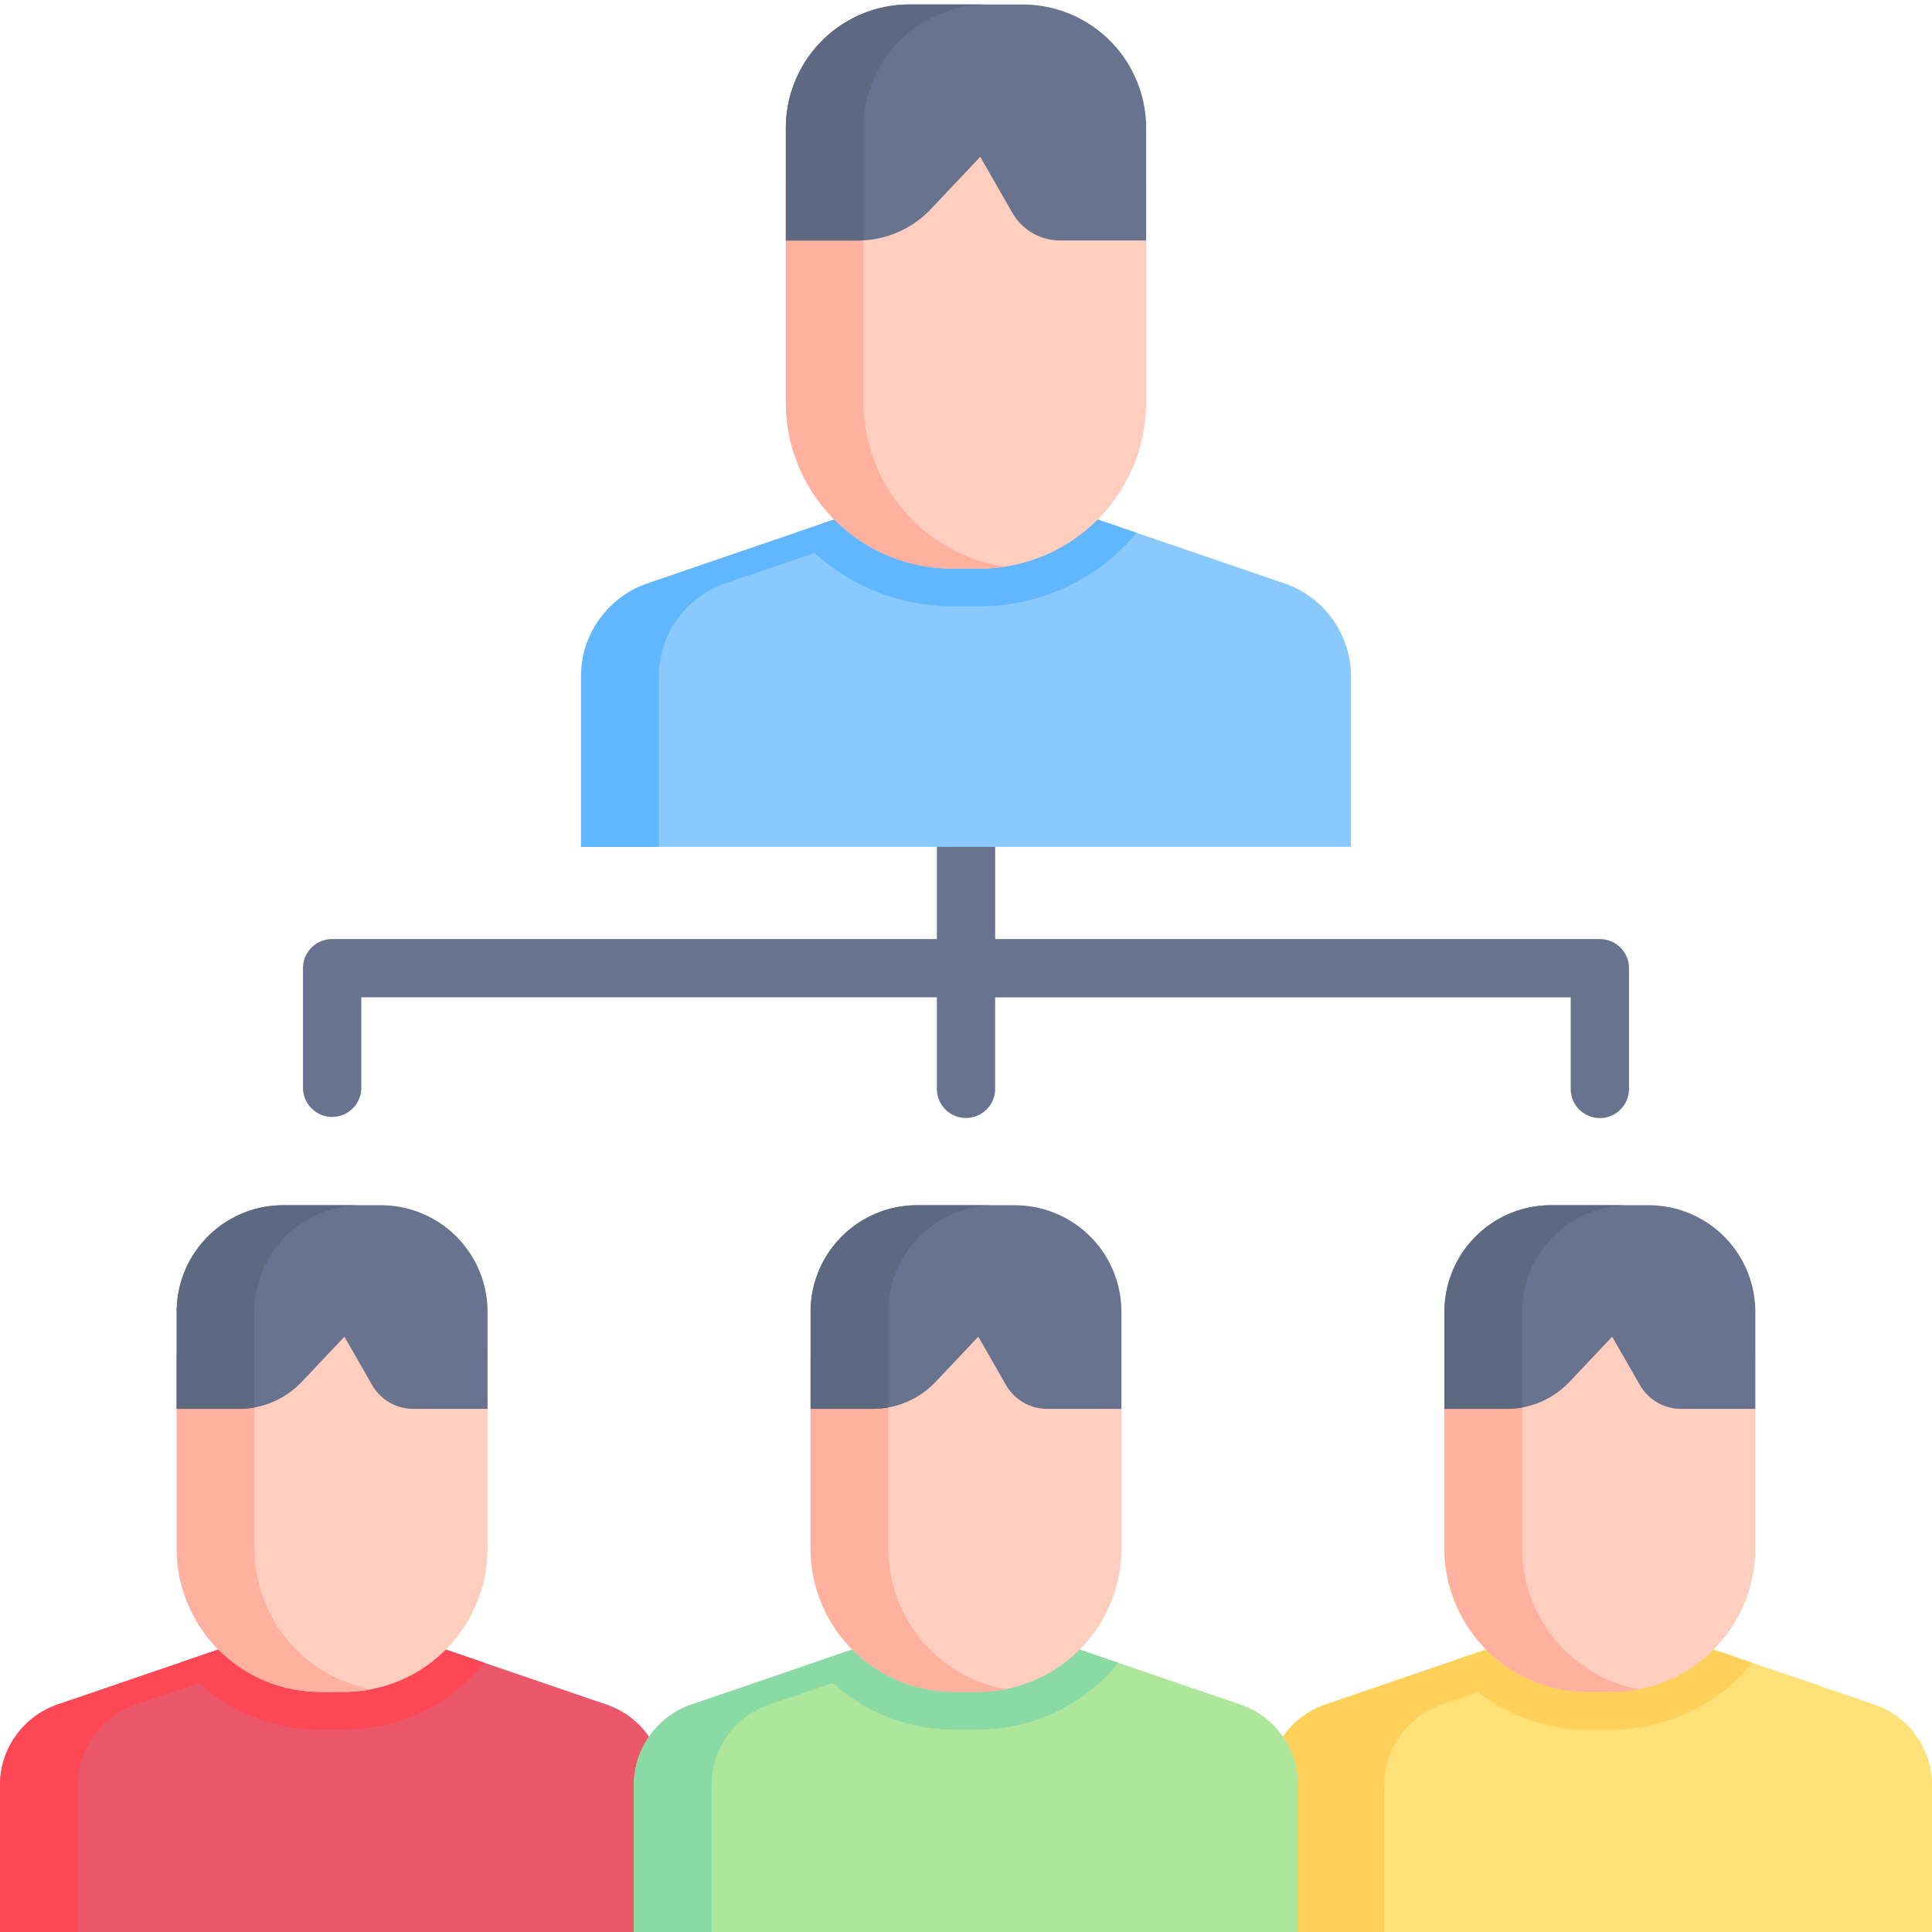
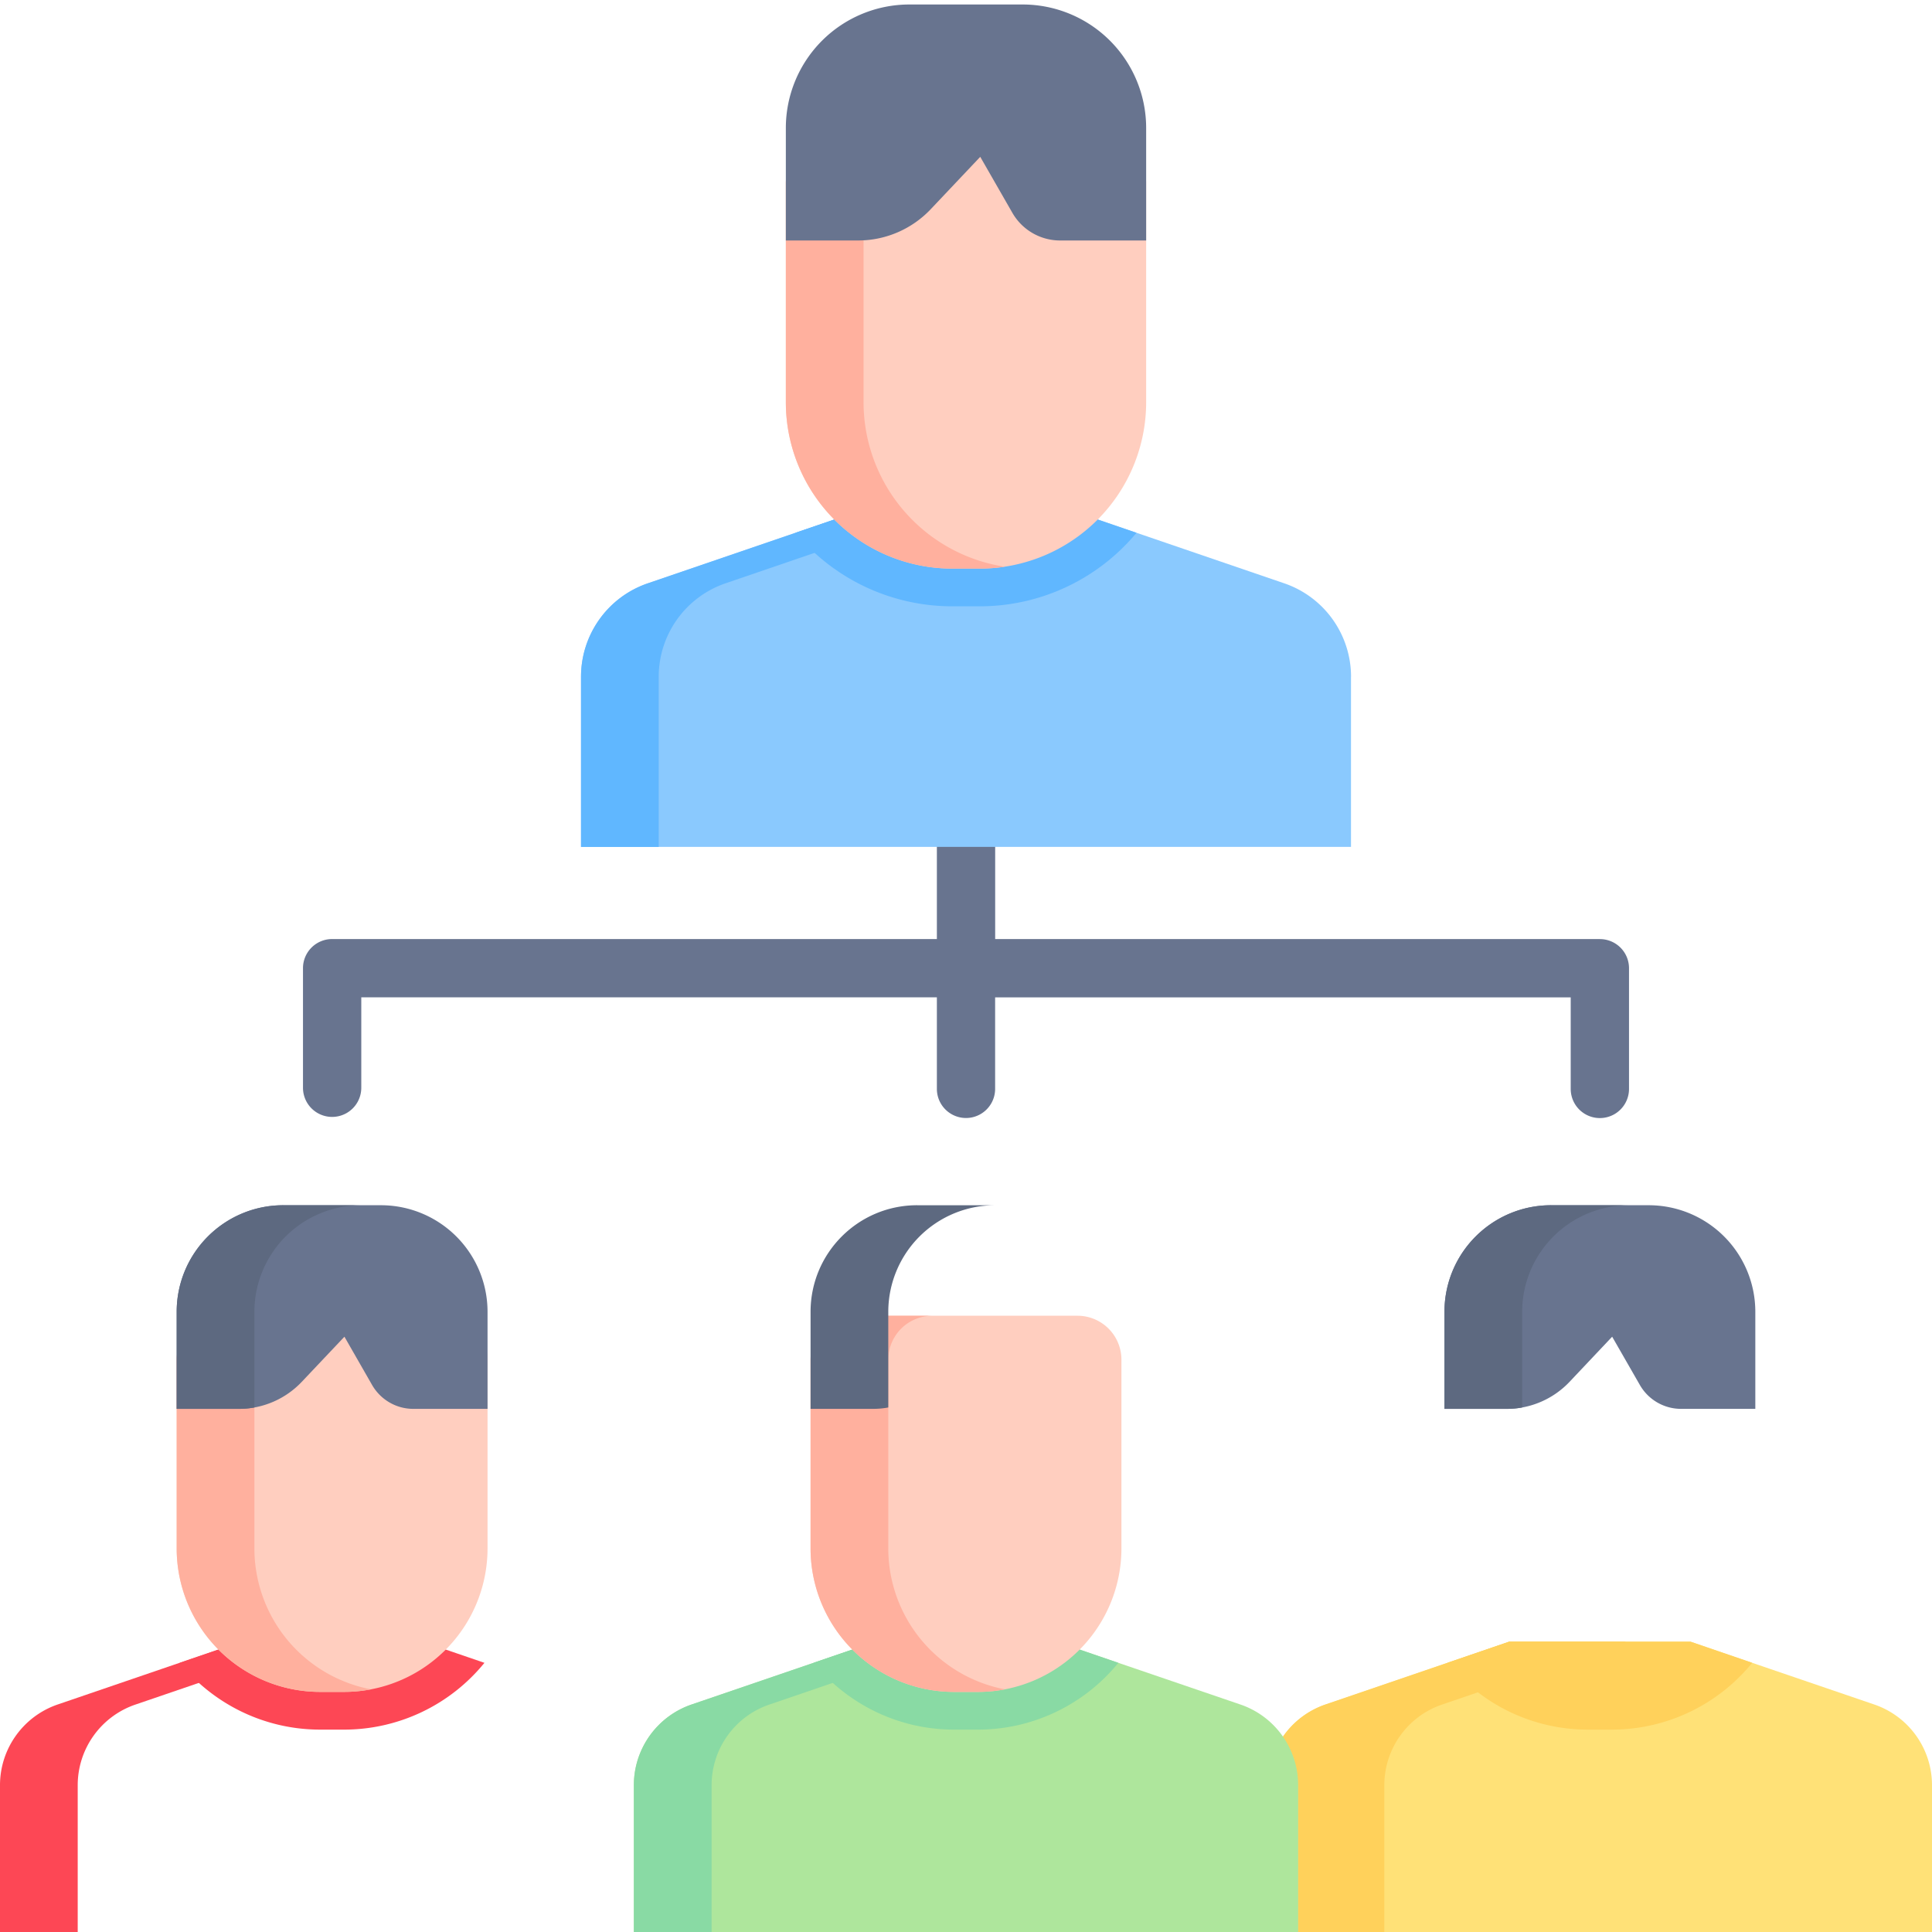
<svg xmlns="http://www.w3.org/2000/svg" width="40" height="40" viewBox="0 0 40 40">
  <g fill="none" fill-rule="evenodd">
    <path d="M0 0h40v40H0z" />
    <g fill-rule="nonzero">
      <path fill="#68748F" d="M33.124 19.442h-12.52v-1.884a.603.603 0 1 0-1.207 0v1.884H6.877a.603.603 0 0 0-.604.603v2.476a.603.603 0 1 0 1.207 0v-1.872h11.917v1.895a.603.603 0 1 0 1.206 0V20.65H32.52v1.895a.603.603 0 1 0 1.207 0v-2.499a.603.603 0 0 0-.603-.603Z" />
      <path fill="#8AC9FE" d="M27.971 14.012v3.522H12.03v-3.522c0-.875.555-1.653 1.383-1.935l3.058-1.046 1.356-.464h4.348l1.356.464 3.058 1.046a2.045 2.045 0 0 1 1.383 1.935Z" />
      <path fill="#60B7FF" d="m19.435 10.567-4.414 1.51a2.044 2.044 0 0 0-1.383 1.935v3.523h-1.609v-3.523c0-.875.556-1.653 1.383-1.935l4.414-1.51h1.61Z" />
      <path fill="#FFE177" d="M40 36.96V40H26.248v-3.04c0-.754.479-1.424 1.193-1.669l2.529-.864 1.278-.438H35l1.278.438 2.53.864A1.765 1.765 0 0 1 40 36.961Z" />
      <path fill="#FFD15B" d="m33.662 33.99-3.808 1.302a1.764 1.764 0 0 0-1.193 1.67V40h-2.413V36.96c0-.754.48-1.425 1.192-1.67l3.809-1.302h2.413Z" />
-       <path fill="#EA576B" d="M13.752 36.96V40H0v-3.04c0-.754.48-1.424 1.193-1.669l2.53-.864L5 33.989h3.75l1.28.438 2.528.864a1.764 1.764 0 0 1 1.193 1.67Z" />
      <path fill="#FD4755" d="m6.61 33.99-3.808 1.302a1.764 1.764 0 0 0-1.193 1.67V40H0V36.96c0-.754.48-1.425 1.193-1.67l3.808-1.302H6.61Z" />
      <path fill="#FFD15B" d="M36.277 34.427a3.746 3.746 0 0 1-2.907 1.383h-.492c-1.172 0-2.22-.54-2.908-1.383l1.278-.438H35l1.278.438Z" />
-       <path fill="#FFCEBF" d="M29.906 28.151v3.905a2.972 2.972 0 0 0 2.972 2.973h.491a2.972 2.972 0 0 0 2.973-2.973v-3.905a.91.91 0 0 0-.91-.91h-4.616a.91.91 0 0 0-.91.91Z" />
-       <path fill="#FFB09E" d="M33.928 34.976a2.916 2.916 0 0 1-.559.053h-.491a2.972 2.972 0 0 1-2.972-2.973v-3.904a.91.91 0 0 1 .91-.91h1.609a.91.91 0 0 0-.91.91v3.904a2.972 2.972 0 0 0 2.413 2.92Z" />
      <path fill="#68748F" d="M29.906 29.169h1.29c.492 0 .962-.203 1.3-.56l.882-.934.574 1c.175.305.5.494.853.494h1.537V27.16a2.207 2.207 0 0 0-2.207-2.207h-2.023a2.207 2.207 0 0 0-2.206 2.207v2.008Z" />
      <path fill="#5D6980" d="M32.113 24.954h1.609a2.207 2.207 0 0 0-2.207 2.207v1.979c-.105.02-.21.029-.319.029h-1.29V27.16c0-1.22.988-2.207 2.207-2.207Z" />
      <path fill="#60B7FF" d="M23.53 11.031a4.219 4.219 0 0 1-3.245 1.522h-.57a4.22 4.22 0 0 1-3.245-1.522l1.356-.464h4.348l1.356.464Z" />
      <path fill="#FFCEBF" d="M16.27 3.8v4.526a3.446 3.446 0 0 0 3.445 3.446h.57a3.446 3.446 0 0 0 3.445-3.446V3.8c0-.582-.472-1.055-1.055-1.055h-5.35c-.583 0-1.055.473-1.055 1.055Z" />
      <path fill="#FFB09E" d="M20.805 11.733a3.57 3.57 0 0 1-.52.039h-.57a3.446 3.446 0 0 1-3.445-3.446V3.8c0-.582.472-1.055 1.055-1.055h1.61c-.584 0-1.056.473-1.056 1.055v4.527a3.448 3.448 0 0 0 2.926 3.407Z" />
      <path fill="#68748F" d="M16.27 4.979h1.495c.57 0 1.115-.235 1.507-.65l1.023-1.082.665 1.159c.203.354.58.573.989.573h1.781V2.65A2.558 2.558 0 0 0 21.172.093h-2.344A2.558 2.558 0 0 0 16.27 2.65v2.328Z" />
-       <path fill="#5D6980" d="M18.828.092h1.609a2.559 2.559 0 0 0-2.558 2.559v2.325a1.774 1.774 0 0 1-.114.003H16.27V2.65A2.559 2.559 0 0 1 18.828.092Z" />
      <path fill="#FD4755" d="M10.03 34.427a3.748 3.748 0 0 1-2.908 1.383H6.63c-1.171 0-2.22-.54-2.907-1.383L5 33.989h3.75l1.28.438Z" />
-       <path fill="#FFCEBF" d="M3.658 28.151v3.905a2.972 2.972 0 0 0 2.973 2.973h.491a2.972 2.972 0 0 0 2.972-2.973v-3.905a.91.91 0 0 0-.91-.91H4.569a.91.91 0 0 0-.91.91Z" />
+       <path fill="#FFCEBF" d="M3.658 28.151v3.905a2.972 2.972 0 0 0 2.973 2.973h.491a2.972 2.972 0 0 0 2.972-2.973v-3.905a.91.91 0 0 0-.91-.91H4.569a.91.91 0 0 0-.91.91" />
      <path fill="#FFB09E" d="M7.68 34.976a2.907 2.907 0 0 1-.558.053h-.491a2.972 2.972 0 0 1-2.973-2.973v-3.904a.91.91 0 0 1 .91-.91h1.61a.91.91 0 0 0-.911.91v3.904a2.972 2.972 0 0 0 2.414 2.92Z" />
      <path fill="#68748F" d="M3.658 29.169h1.29c.492 0 .962-.203 1.3-.56l.883-.934.573 1c.176.305.5.494.853.494h1.537V27.16a2.207 2.207 0 0 0-2.206-2.207H5.865a2.207 2.207 0 0 0-2.207 2.207v2.008Z" />
      <path fill="#5D6980" d="M5.865 24.954h1.609a2.207 2.207 0 0 0-2.207 2.207v1.979c-.105.02-.21.029-.319.029h-1.29V27.16c0-1.22.988-2.207 2.207-2.207Z" />
      <path fill="#AEE69C" d="M26.877 36.96V40H13.123v-3.04c0-.754.48-1.424 1.194-1.669l2.53-.864 1.278-.438h3.75l1.279.438 2.53.864a1.765 1.765 0 0 1 1.193 1.67Z" />
      <path fill="#89DAA4" d="m19.734 33.99-3.808 1.302a1.764 1.764 0 0 0-1.193 1.67V40h-1.609V36.96c0-.754.48-1.425 1.193-1.67l3.808-1.302h1.609Z" />
      <path fill="#89DAA4" d="M23.154 34.427a3.747 3.747 0 0 1-2.909 1.383h-.49c-1.172 0-2.22-.54-2.909-1.383l1.279-.438h3.75l1.279.438Z" />
      <path fill="#FFCEBF" d="M16.782 28.151v3.905a2.972 2.972 0 0 0 2.972 2.973h.492a2.972 2.972 0 0 0 2.972-2.973v-3.905a.91.91 0 0 0-.91-.91h-4.616a.91.91 0 0 0-.91.91Z" />
      <path fill="#FFB09E" d="M20.805 34.976a2.91 2.91 0 0 1-.56.053h-.49a2.972 2.972 0 0 1-2.973-2.973v-3.904a.91.91 0 0 1 .91-.91h1.61a.91.91 0 0 0-.911.91v3.904a2.972 2.972 0 0 0 2.414 2.92Z" />
-       <path fill="#68748F" d="M16.782 29.169h1.29c.492 0 .962-.203 1.3-.56l.883-.934.573 1c.175.305.5.494.853.494h1.537V27.16a2.207 2.207 0 0 0-2.207-2.207H18.99a2.207 2.207 0 0 0-2.207 2.207v2.008Z" />
      <path fill="#5D6980" d="M18.989 24.954h1.609a2.207 2.207 0 0 0-2.207 2.207v1.979c-.104.02-.21.029-.319.029h-1.29V27.16c0-1.22.988-2.207 2.207-2.207Z" />
    </g>
  </g>
</svg>